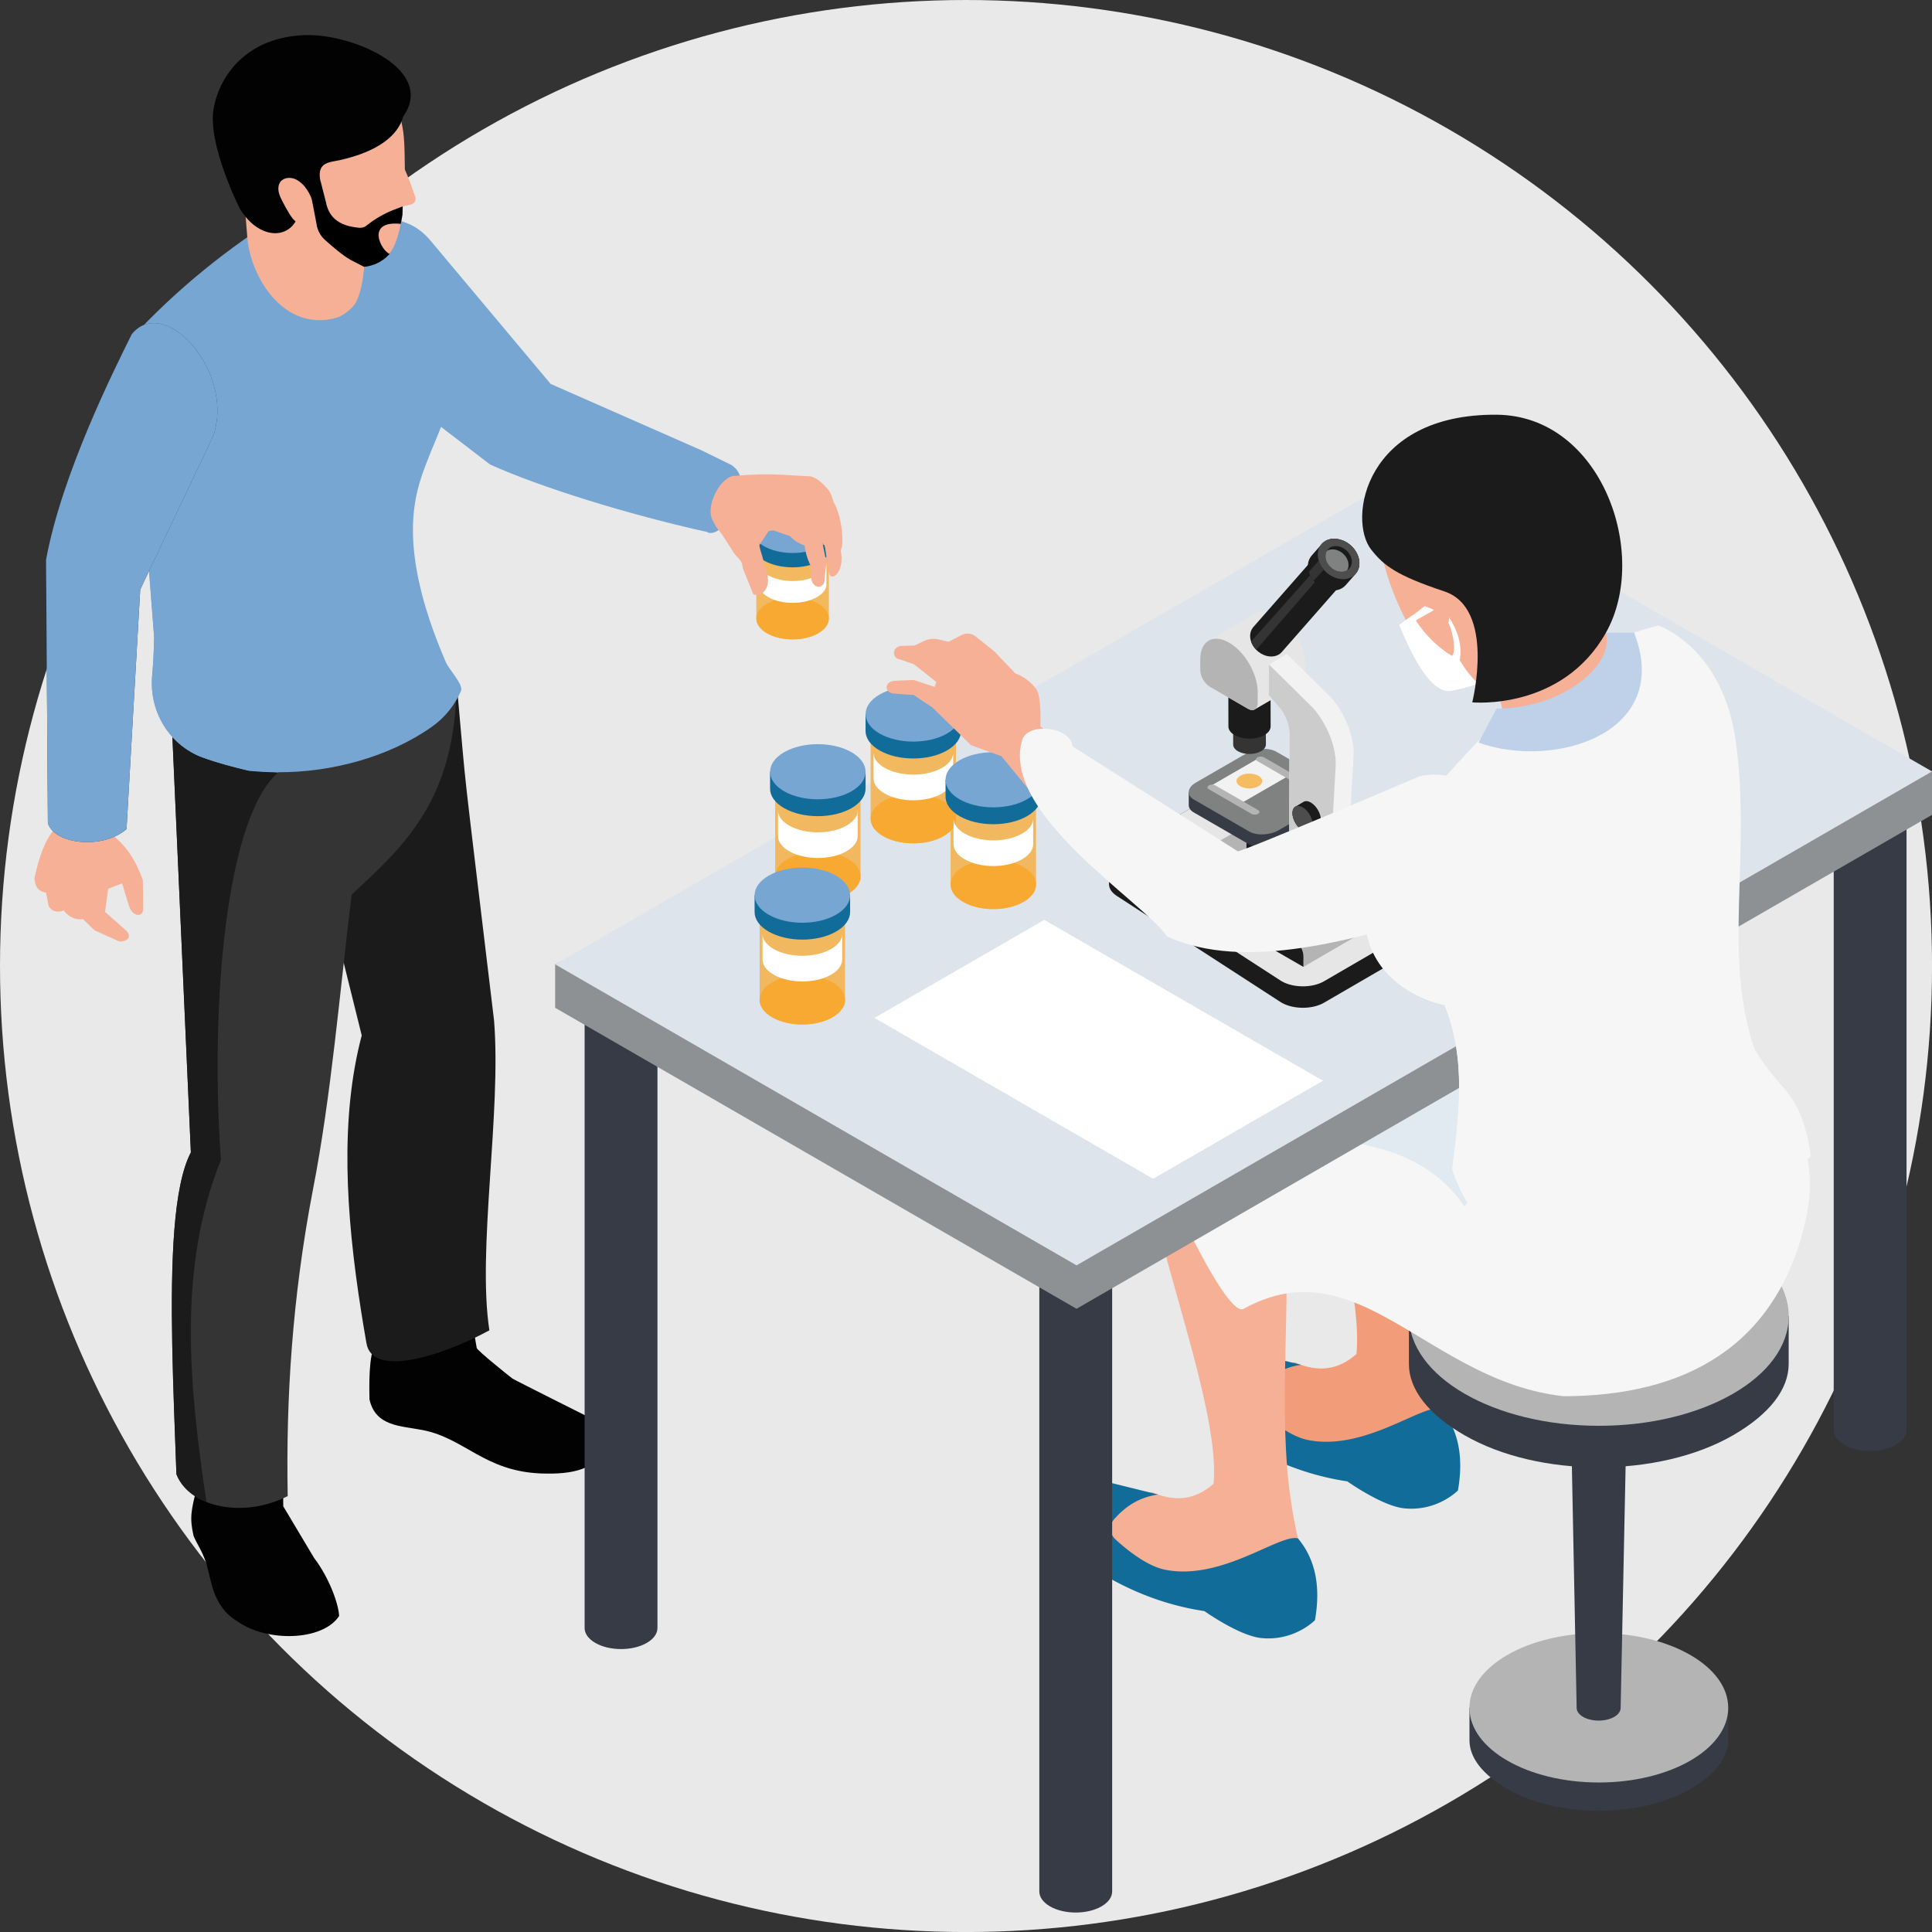
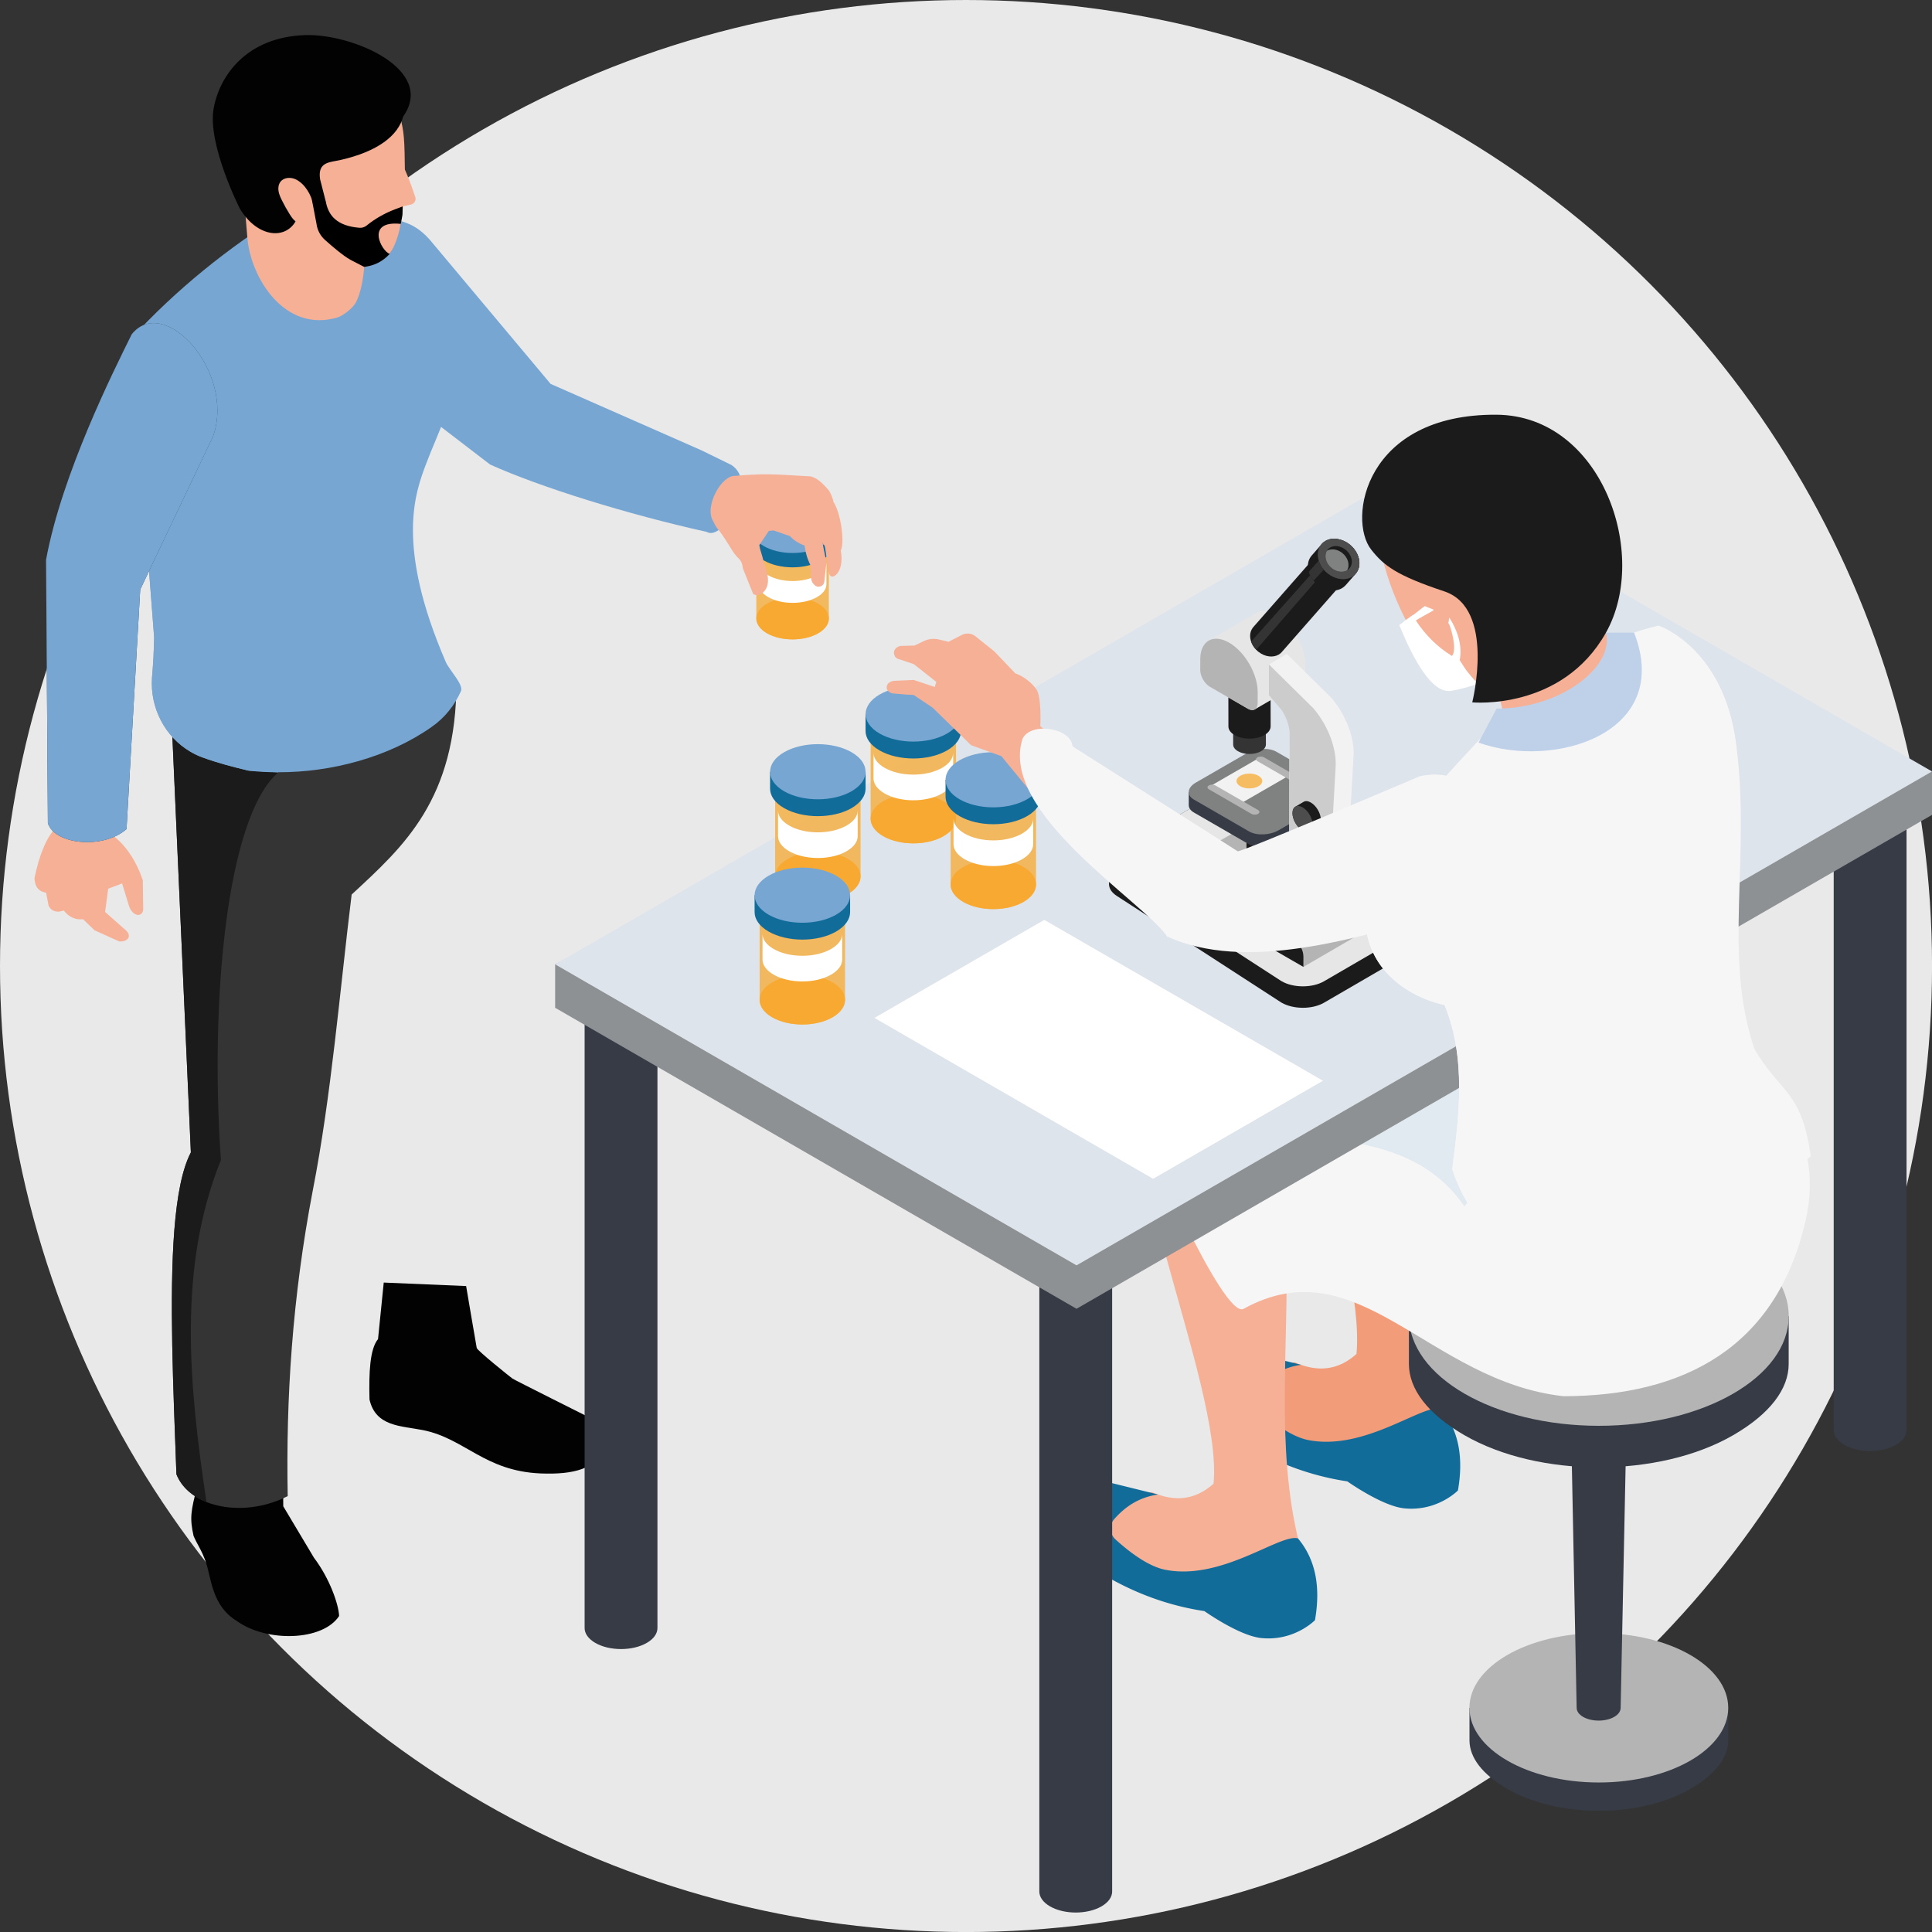
<svg xmlns="http://www.w3.org/2000/svg" id="Capa_1" x="0" y="0" viewBox="0 0 487.05 487.05" xml:space="preserve">
  <rect x="0" y="0" width="487.05" height="487.05" fill="#333333" stroke="none" />
  <style>.st0{fill:#e9e9e9}.st1{fill:#083a58}.st2{fill:#126c9a}.st3{fill:#77a6d2}.st4{fill:#bed1e9}.st5{fill:#878787}.st6{fill:#ffce44}.st7,.st8{fill:#f7a932}.st8{opacity:.75}.st9{fill:#fff}.st10{fill:#f6b096}.st11{enable-background:new}.st12{fill:#020203}.st13{fill:#1b1b1b}.st14{fill:#343434}.st15{fill:#26445d}.st16{fill:#f39c7a}.st17{fill:#363b45}.st18{fill:#b4b4b4}.st19{fill:#f6f6f6}.st20{opacity:.1;fill:#247fbd}.st21{fill:#8d9194}.st22{fill:#dee4eb}.st23{fill:#e7e6e6}.st24{fill-rule:evenodd;clip-rule:evenodd;fill:#808181}.st25{fill:#f2f2f2}.st26{fill:#4e4d4d}.st27{fill:#cdcccc}.st28{fill:#808181}</style>
  <circle cx="243.53" cy="243.53" r="243.53" class="st0" />
  <path d="M-43.93-121.18h26.87v26.87h-26.87z" class="st1" />
  <path d="M-43.93-81.96h26.87v26.87h-26.87z" class="st2" />
  <path d="M-43.93-42.75h26.87v26.87h-26.87z" class="st3" />
  <path d="M-43.93-3.53h26.87v26.87h-26.87z" class="st4" />
  <path d="M-43.93 35.69h26.87v26.87h-26.87z" class="st0" />
  <path d="M-43.93 75.91h26.87v26.87h-26.87z" class="st5" />
  <circle cx="65.67" cy="-139.59" r="21.26" class="st6" />
  <path d="M206.27 152.18c3.57 2.06 3.57 5.4 0 7.46-3.57 2.06-9.36 2.06-12.93 0-3.57-2.06-3.57-5.4 0-7.46 3.58-2.07 9.36-2.07 12.93 0z" class="st7" />
  <path d="M206.27 133.81c-3.57-2.06-9.36-2.06-12.93 0-1.79 1.03-2.68 2.38-2.68 3.73v18.37c0 1.35.89 2.7 2.68 3.73 3.57 2.06 9.36 2.06 12.93 0 1.79-1.03 2.68-2.38 2.68-3.73v-18.37c0-1.35-.89-2.7-2.68-3.73z" class="st8" />
  <path d="M205.97 145.02c-1.63.94-3.82 1.46-6.16 1.46s-4.52-.52-6.16-1.46c-1.53-.88-2.37-2.02-2.37-3.2v5.5c0 1.18.84 2.32 2.37 3.2 1.63.94 3.82 1.46 6.16 1.46s4.52-.52 6.16-1.46c1.53-.88 2.37-2.02 2.37-3.2v-5.5c0 1.18-.84 2.32-2.37 3.2z" class="st9" />
  <path d="M204.36 133.51c-2.86-.82-6.24-.82-9.1 0h-5.67v3.62c0 1.51 1 3.02 2.99 4.17 3.99 2.3 10.46 2.3 14.45 0 2-1.15 2.99-2.66 2.99-4.17v-3.62h-5.66z" class="st2" />
  <ellipse cx="199.81" cy="133.51" class="st3" rx="10.22" ry="5.9" />
  <path d="M176.85 113.53l-38.04-16.75-29.69-35.42c-9.82-12.4-21.36-1.68-29.91.48l30.32 44.51 14.03 10.76c12.58 5.68 34.64 12.55 54.61 16.98 3.97 2.49 13.27-12.35 6.2-16.88l-7.52-3.68z" class="st3" />
  <path d="M179.79 131.4c1.2 2.46 1 1.42 2.87 4.31.84 1.29 1.19 1.85 2 3.16 1.37 2.23 2.34 1.86 2.6 4.38l2.23 5.54.38.96c.8.43 1.56.38 2.29-.21.34-.28.63-.59.86-.96.84-1.34.89-3.39-.51-6.76-.36-2.23-.78-2.5-1.09-4.4l2.4-3.58c1.99-.08 2.85-.89 4.85-1.22 4.65-.37 7.56 2.39 9.21 4.97.17.07 1.09 7.76 1.09 6.72.31 2.58 4.07.26 2.99-5.49 1.14-2.58-.25-10.1-1.88-12.32 0-.6-.76-2.41-1.11-2.83-1.7-2.06-3.18-3.24-4.62-3.58-4.52-.2-8.72-.65-13.48-.48-3.79.14-5.39.36-5.39.36-3.55-.38-8.03 7.73-5.69 11.43z" class="st10" />
  <path d="M193.77 133.3l2.91 1 2.46.85c.94 1.03 2.16 1.83 3.69 2.37.03.31.08.61.14.91.22 1.26.59 2.46 1.13 3.62.07.15.14.29.21.43l.15 3.14c.02.23.07.45.12.64.03.14.08.26.13.38.06.13.12.25.18.36.48.56.64.68.82.76.24.1.38.14.52.15.8.01 1.39-.41 1.57-1.2l.53-4.81c.02-.15-.54-2.84-.54-2.84l-.28-1.39-.6-2.89-5.73-5.4-7.41 3.92z" class="st10" />
  <g class="st11">
    <path d="M195.42 126.07c0-3.19-2.23-4.5-4.99-2.92-2.76 1.58-4.99 5.45-4.99 8.64s2.23 4.5 4.99 2.92c2.76-1.58 4.99-5.45 4.99-8.64z" class="st10" />
  </g>
  <g>
    <path d="M95.3 337.58c-2.07 2.49-2.32 8.46-2.15 15.22 1.54 6.89 8.02 6.64 13.49 7.73 10.56 2.11 15.51 10.34 29.67 10.92 8.41.34 14.1-1.22 16.09-6.47.36-2.44-.96-5-3.84-7.65 0 0-18.91-9.46-19.39-9.81-.48-.35-8.86-7.04-8.99-7.71-.14-.67-2.67-15.6-2.67-15.6l-20.77-.88-1.44 14.25z" class="st12" />
-     <path d="M123.37 335.37c-12.1 6.57-29.56 12.02-30.99 3.23-.47-2.65-.9-5.28-1.32-7.91-3.96-25.08-5.33-48.96.13-69.66l-9.9-39.96-2.74-11.08c.96-28.22 34.3-39.01 36.53-38.26 2.94 32.73.84 13.28 9.47 85.53 1.88 23.27-4.29 57.79-1.18 78.11z" class="st13" />
    <g>
      <path d="M49.74 374.68c-1.64 6.22-1.95 8.02-.94 12.53 1.02 2.37 1.98 3.41 3.13 6.69 1.36 4.05 1.48 10.92 7.78 14.75 7.54 5.43 21.63 5.07 25.78-1.26-.13-2.99-2.41-9.51-6.34-14.69l-7.74-12.97-.1-12.47-20.73-3.6-.84 11.02z" class="st12" />
      <path d="M115.08 171.74c0 29.88-13.35 41.65-26.43 53.77-2.97 24.13-5.13 50.77-9.8 74.61-5.18 27.05-6.78 52.52-6.32 77.04-6.76 3.48-14.66 3.82-20.49 1.5-3.53-1.41-6.29-3.77-7.57-7.01-.4-10.96-.85-22.03-1.05-32.41-.4-21.6.27-40.24 4.69-48.72l-4.8-107.98c.22-.04.42-.07.65-.11 32.98-5.31 37.09-5.2 71.12-10.69z" class="st14" />
    </g>
    <path d="M55.69 292.44c-10.89 27.05-8.1 56.49-3.64 86.22-3.53-1.41-6.29-3.77-7.57-7.01-.4-10.96-.85-22.03-1.05-32.41-.4-21.6.27-40.24 4.69-48.72l-4.8-107.98c.22-.04.42-.07.65-.11l26.18 12.29c-13.05 11.2-17.27 57.77-14.46 97.72z" class="st13" />
  </g>
  <path d="M116.2 174.24c-1.59 3.57-4.08 6.71-7.36 9-10.92 7.71-25.47 11.49-38.69 11.44.01.03-.37.01-.37.01-2.29-.02-4.54-.12-6.72-.37-.17-.03-.34-.03-.51-.06-3.85-.93-7.7-1.93-11.35-3.26-1.16-.4-2.21-.91-3.2-1.5-6.4-3.74-10.19-11.01-9.68-18.6 0-.14.03-.28.03-.42.14-1.59.25-3.2.34-4.84.08-1.64.14-3.31.17-4.98l-2.07-26.9-.96-12.85-2.73-35.63c11.27-12.23 24.26-22.79 38.93-31.85l23.36 1.1c4.62.2 9.03 2.18 12.12 5.63 3.54 3.95 6.87 17.19 7.51 29.9.48 9.57-4.73 19.18-7.63 26.95-2.63 7.05-7.81 20.29 5.01 49.92.85 1.96 4.54 5.7 3.8 7.31z" class="st3" />
  <g>
    <path d="M89.77 76.14c-.79 1.57-3.35 3.49-4.73 3.9C71.73 83.97 63.15 70 62.35 59.85c-.71-9-1.34-16.07-1.34-16.07l30.53 7.41s.28 2.41.43 5.82c.25 5.79.17 14.46-2.2 19.13z" class="st10" />
    <path d="M64.57 45.84s7.45 10.71 12.44 15.52c4.98 4.81 10.28 5.8 13.31 5.96 3.02.15 4.05-.81 6.65-2.36 5.76-3.46 5.07-23.72 5.07-23.72-.06-8.19-.48-8.71-1.45-13.27-1.44-6.72-7.89-19.37-27.45-16.69-9.44 1.29-14.89 6.84-16.12 15.15-.98 6.6 2.6 17.54 2.6 17.54l4.95 1.87z" class="st10" />
    <path d="M60.46 52.59c5.16 8.61 14.18 7.97 15.11-.17.19-1.63 4.73-1.1 6.57-1.57l-1.44-5.64c-.69-4.43 2.42-4.27 5.01-4.85 9.53-2.14 14.67-6.18 15.92-10.97C110 17.52 88.88 8.45 76.9 8.85c-14.55.49-21.51 10-23.04 18.48-1.63 9.04 6.6 25.26 6.6 25.26z" class="st12" />
    <path d="M74.61 45.24c-1.28-.64-3.06-.55-3.92.6-.48.64-.6 1.51-.48 2.3.12.8.46 1.54.81 2.27.62 1.26 1.3 2.48 2.05 3.67.61.96 1.36 1.97 2.46 2.23 1.13.27 2.5 1.05 3.11.06.61-.99.55-3.68.32-4.83-.49-2.43-2.07-5.16-4.35-6.3zM100.58 40.39c1.1.63 3.16 6.44 4.11 9.27.28.82-.22 1.69-1.06 1.89l-5.38 1.24 2.33-12.4z" class="st10" />
  </g>
  <path d="M70.16 194.71l-7.11-.4c-.17-.03-.34-.03-.51-.06-3.85-.93-7.7-1.93-11.35-3.26-1.16-.4-2.21-.91-3.2-1.5-6.4-3.74-10.19-11.01-9.68-18.6 0-.14.03-.28.03-.42.14-1.59.25-3.2.34-4.84.08-1.64.14-3.31.17-4.98l-2.07-26.9-.96-12.85c0-.06 18.45-1.31 18.45-1.31 29.51 9.78 1.34 47.89 15.89 75.12z" class="st3" />
  <g>
    <path d="M14 199.69l-.01 9.06c-2.52 2.71-4.15 7.18-5.3 12.6.09 2.22 1.08 3.43 2.92 3.69l.66 3.37c.79 1.36 2.05 1.74 3.79 1.13 1.45 1.8 3.1 2.39 4.88 2.19l2.9 2.8 6.22 2.8c2.27.15 3.43-1.5 1.34-3.09l-4.91-4.35.79-5.85 3.5-1.33.93 3.03.84 2.74c.92 2.58 3.31 2.87 3.55.83l-.1-7.44c-1.69-4.9-4.23-8.74-7.72-11.39l-.75-11.12-13.53.33z" class="st10" />
    <path d="M33.21 84.27c-4.43 8.96-17.62 35.16-21.6 56.87l.46 66.36c1.68 5.45 13.98 6.66 19.83 1.51l3.45-60.38 18.38-38.67c5.64-16.15-12.31-35.93-20.52-25.69z" class="st15" />
    <path d="M33.21 84.27c-4.43 8.96-17.62 35.16-21.6 56.87l.46 66.36c1.68 5.45 13.98 6.66 19.83 1.51l3.45-60.38 18.38-38.67c5.64-16.15-12.31-35.93-20.52-25.69z" class="st3" />
  </g>
  <path d="M78.62 50.3l1.17 6.12c.2 1.56.94 2.99 2.11 4.04 1.78 1.6 4.49 3.92 6.38 5l3.54 1.83c2.26-.29 4.44-1.15 6.43-3.28-2.08-.67-6.27-8.52 2.78-7.57.57-3 .41-1.66.47-4.4l-1.95.74c-2.59.98-5.01 2.36-7.16 4.1-.5.41-1.15.59-1.79.54-5.59-.45-7.8-3.02-8.46-6.57l-3.52-.55z" />
  <g>
    <path d="M385.72 242.88s-38.9-21.95-54.58-4.7c-13.32 14.66 13.29 77.74 10.82 103.15-4.68 4.21-9.89 4.62-15.53 2.12-8.53 1.1-12.15 4.57-13.41 9.18v7.06l17.29 7.41 31.76 3.88 1.41-14.82c-5.97-24.53-2.47-48.7-3.18-75.87l57.52 33.17 24.5 4.76 8.6-33.91-65.2-41.43z" class="st16" />
    <path d="M327.99 344.06c-4.92.72-8.31 3.1-11.04 6.18a3.648 3.648 0 0 0 .27 5.11c2.92 2.68 8 6.78 12.57 7.68 14.29 2.82 28.76-9.09 33.45-7.92 4.58 5.45 5.73 12.46 4.3 20.63 0 0-5.21 5.38-13.59 4.5-5.57-.59-14.29-6.79-14.29-6.79-10.87-1.63-20.88-5.82-30.17-12.17-4.12-5.2-6.82-10.47-7.06-15.88 0-4.59 3.53-6.26 8.12-5.65l17.44 4.31z" class="st2" />
    <path d="M431.61 430.53c-1.45-1.41-3.26-2.77-5.48-4.05-12.74-7.36-33.39-7.36-46.13 0-2.22 1.28-4.04 2.65-5.48 4.05h-4.07v8.2c0 4.29 3.18 8.58 9.55 12.25 12.74 7.36 33.39 7.36 46.13 0 6.37-3.68 9.55-7.97 9.55-12.25v-8.2h-4.07z" class="st17" />
    <ellipse cx="403.06" cy="430.53" class="st18" rx="32.62" ry="18.83" />
    <path d="M410.81 320.91H395.3l2.17 109.68c.02.81.56 1.61 1.62 2.23 2.17 1.25 5.68 1.25 7.85 0 1.07-.62 1.6-1.42 1.62-2.23.01 0 2.25-109.68 2.25-109.68z" class="st17" />
    <path d="M444.95 331.8c-2.12-2.07-4.78-4.06-8.05-5.95-18.7-10.79-49.01-10.79-67.7 0-3.26 1.88-5.92 3.88-8.05 5.95h-5.97v12.04c0 6.29 4.67 12.59 14.02 17.98 18.7 10.79 49.01 10.79 67.7 0 9.35-5.4 14.02-11.69 14.02-17.98V331.8h-5.97z" class="st17" />
    <ellipse cx="403.06" cy="331.8" class="st18" rx="47.87" ry="27.64" />
    <path d="M349.68 275.58s-43.61-24.31-59.28-7.06c-13.32 14.66 18 80.1 15.53 105.51-4.68 4.21-9.89 4.62-15.53 2.12-8.53 1.1-12.15 4.57-13.41 9.17v7.06l17.29 7.41 31.76 3.88 1.41-14.82c-5.97-24.53-2.47-48.7-3.18-75.87l57.52 33.17 39.52-7.41 10.23-51.17-81.86-11.99z" class="st10" />
    <path d="M291.95 376.76c-4.92.72-8.31 3.1-11.04 6.18a3.648 3.648 0 0 0 .27 5.11c2.92 2.68 8 6.78 12.57 7.68 14.29 2.82 28.76-9.09 33.45-7.92 4.58 5.45 5.73 12.45 4.3 20.63 0 0-5.2 5.38-13.59 4.5-5.57-.59-14.29-6.79-14.29-6.79-10.87-1.63-20.88-5.82-30.17-12.17-4.12-5.2-6.82-10.47-7.06-15.88 0-4.59 3.53-6.26 8.12-5.65l17.44 4.31z" class="st2" />
    <path d="M455.18 307.71c-7.33 32.06-30.79 44.23-61.03 44.27-34-3.76-51.65-38.03-80.65-22.03-5.06 2.79-25.55-44.39-26.39-47.6-.59-2.34-.56-4.79 0-7.29 5.03-22.94 54.09-50.53 63.92-41.97l53.7 23.22 37.6 15.84s18.52 10.83 12.85 35.56z" class="st19" />
    <path d="M404.73 256.31l-35.55 47.83c-18.23-26.71-57.66-10.5-82.07-29.09 5.03-22.94 54.09-50.53 63.92-41.97l53.7 23.23z" class="st20" />
    <path d="M277.68 308.68c-3.59-2.07-9.4-2.07-12.98 0-1.79 1.04-2.69 2.39-2.69 3.75v164.41c0 1.36.9 2.71 2.69 3.75 3.59 2.07 9.4 2.07 12.98 0 1.79-1.04 2.69-2.39 2.69-3.75V312.43c0-1.36-.9-2.71-2.69-3.75zM477.94 192.34c-3.59-2.07-9.4-2.07-12.98 0-1.79 1.03-2.69 2.39-2.69 3.75V360.5c0 1.36.9 2.71 2.69 3.75 3.59 2.07 9.4 2.07 12.98 0 1.79-1.04 2.69-2.39 2.69-3.75V196.09c0-1.35-.9-2.71-2.69-3.75zM163.05 242.26c-3.59-2.07-9.4-2.07-12.98 0-1.79 1.04-2.69 2.39-2.69 3.75v164.41c0 1.36.9 2.71 2.69 3.75 3.59 2.07 9.4 2.07 12.98 0 1.79-1.03 2.69-2.39 2.69-3.75V246.01c-.01-1.36-.9-2.72-2.69-3.75z" class="st17" />
    <path d="M487.05 205.43L271.39 329.94l-131.44-75.88v-10.95l215.67-113.56 131.43 64.93z" class="st21" />
    <path d="M487.05 194.48L271.39 318.99l-131.44-75.88L355.62 118.6z" class="st22" />
    <path d="M358.41 231.47c.1-1.2-.64-2.41-2.21-3.32-.1-.06-.21-.12-.32-.18l-46.32-23.83c-3-1.54-7.54-1.46-10.36.18l-17.41 10.12c-1.53.89-2.25 2.06-2.18 3.23-.01-.16-.03 5.24-.03 5.24 0 1.04.64 2.09 1.93 2.93l41.28 26.75c.1.06.2.13.31.19 2.94 1.69 7.72 1.72 10.68 0l22.44-13.04c1.47-.85 2.19-1.96 2.2-3.07l.02-5.4c-.01.06-.03.13-.03.2z" class="st13" />
    <path d="M356.2 228.15c2.94 1.69 2.99 4.47.03 6.18l-22.44 13.04c-2.96 1.72-7.74 1.7-10.68 0-.1-.06-.21-.12-.31-.19l-41.28-26.75c-2.67-1.73-2.55-4.36.27-6l17.41-10.12c2.82-1.64 7.36-1.72 10.36-.18l46.32 23.83c.11.07.22.13.32.19z" class="st23" />
    <g class="st11">
      <path d="M348.6 223.36l-29.33-16.94c-.74-.43-1.41-.47-1.9-.19L294.7 219.4c.49-.28 1.16-.24 1.9.19l29.33 16.94c1.47.85 2.67 2.91 2.66 4.61l-.01 2.61 22.67-13.17.01-2.61c.01-1.69-1.18-3.75-2.66-4.61z" class="st18" />
      <path d="M325.94 236.54c1.47.85 2.67 2.91 2.66 4.61l-.01 2.61-34.67-20.02.01-2.61c0-1.69 1.2-2.38 2.68-1.53l29.33 16.94z" class="st13" />
    </g>
    <path d="M314.26 206.57l7.55-4.39 8.31 4.8-.04 14.22-7.55 4.38-8.31-4.79z" class="st13" />
    <path d="M314.26 206.57l-.04 14.22 8.31 4.79.04-14.22z" class="st13" />
    <path d="M314.58 214.08l1.83-1.07c.41-.24.97-.2 1.59.16 1.23.71 2.23 2.44 2.22 3.85 0 .7-.25 1.2-.65 1.43l-1.83 1.07c-.34.24-.93.22-1.59-.16-1.23-.71-2.23-2.44-2.22-3.85 0-.7.25-1.2.65-1.43z" class="st13" />
    <path d="M316.16 214.23c-1.23-.71-2.23-.14-2.24 1.28 0 1.42.99 3.14 2.22 3.85 1.23.71 2.23.14 2.24-1.28.01-1.41-.98-3.13-2.22-3.85zM333.38 199.47l-11.58-6.69c-1.9-1.09-5.21-.96-7.4.31l-11.41 6.59-3.31.02v3.26c0 .7.42 1.36 1.28 1.86l13.97 8.07c1.9 1.09 5.21.96 7.4-.31l12.91-7.45c1.2-.69 1.81-1.58 1.81-2.42v-3.26l-3.67.02z" class="st17" />
    <path d="M314.39 189.83c2.19-1.26 5.51-1.4 7.4-.31l13.97 8.07c1.9 1.09 1.66 3.01-.53 4.27l-12.91 7.45c-2.19 1.26-5.51 1.4-7.4.31l-13.97-8.07c-1.9-1.09-1.66-3.01.53-4.27l12.91-7.45z" class="st24" />
    <path d="M305.02 198.23l7.62 4.4 12.27-7.08-7.63-4.4z" class="st25" />
    <path d="M317 191.89l10.74 6.2c.46.27 1.2.27 1.66 0 .46-.27.46-.7 0-.96l-10.74-6.2c-.46-.27-1.2-.27-1.66 0-.46.26-.46.69 0 .96zM304.74 198.97l10.74 6.2c.46.27 1.21.27 1.67 0 .46-.27.46-.7 0-.96l-10.74-6.2c-.46-.27-1.2-.27-1.66 0-.47.26-.47.69-.01.96z" class="st18" />
    <ellipse cx="314.96" cy="196.89" class="st8" rx="3.24" ry="1.87" />
    <g>
      <path d="M319.11 181.6l.02 6.08c0 .61-.4 1.23-1.22 1.7-1.62.93-4.23.93-5.83 0-.8-.46-1.2-1.07-1.2-1.68l-.02-6.08c-.05-.54.35-1.2 1.22-1.7 1.62-.93 4.23-.93 5.83 0 .8.46 1.2 1.07 1.2 1.68z" class="st14" />
      <path d="M317.89 183.29c1.62-.93 1.62-2.45.02-3.38-1.61-.93-4.22-.93-5.83 0-1.62.93-1.62 2.45-.02 3.38 1.6.93 4.21.94 5.83 0z" class="st17" />
      <path d="M317.89 183.29c1.62-.93 1.62-2.45.02-3.38-1.61-.93-4.22-.93-5.83 0-1.62.93-1.62 2.45-.02 3.38 1.6.93 4.21.94 5.83 0z" class="st26" />
      <g>
        <path d="M320.3 172.14l.02 10.98c0 .79-.52 1.59-1.57 2.19-2.09 1.2-5.45 1.2-7.52 0-1.03-.6-1.55-1.38-1.55-2.17l-.02-10.99c-.06-.69.46-1.55 1.57-2.19 2.09-1.2 5.45-1.2 7.53 0 1.03.61 1.54 1.39 1.54 2.18z" class="st13" />
        <path d="M318.73 174.33c2.08-1.2 2.09-3.16.02-4.36-2.07-1.2-5.44-1.21-7.53 0-2.08 1.2-2.09 3.16-.02 4.36 2.08 1.2 5.45 1.2 7.53 0z" class="st17" />
        <path d="M318.73 174.33c2.08-1.2 2.09-3.16.02-4.36-2.07-1.2-5.44-1.21-7.53 0-2.08 1.2-2.09 3.16-.02 4.36 2.08 1.2 5.45 1.2 7.53 0z" class="st26" />
      </g>
    </g>
    <g>
      <path d="M302.58 166.15c.01-2.29.82-3.9 2.13-4.65-.01.01 11.98-6.96 11.98-6.96 1.32-.77 3.14-.66 5.15.5 4 2.31 7.23 7.91 7.22 12.5l-.01 2.75c0 .77-.28 1.32-.72 1.57l-11.99 6.97c-.44.26-1.06.23-1.75-.17l-9.57-5.53c-1.36-.78-2.46-2.68-2.45-4.24l.01-2.74z" class="st23" />
      <path d="M309.85 162.01c-4-2.31-7.25-.46-7.27 4.14l-.01 2.75c0 1.56 1.09 3.46 2.45 4.24l9.57 5.53c1.35.78 2.46.15 2.46-1.4l.01-2.75c.02-4.61-3.21-10.2-7.21-12.51z" class="st18" />
    </g>
    <g>
      <path d="M335.62 175.92l-11.22-11.07-4.52 2.66.8 6.59 2.4 3.62c1.27 1.91 2 4.11 1.99 5.98l-.09 40.51 9.66 5.58 4.53-2.63 2.04-36.39c.35-4.63-1.86-10.48-5.59-14.85z" class="st25" />
      <path d="M331.09 178.55l-11.2-11.05v7.73l3.21 3.77c1.27 1.91 2 4.11 1.99 5.98l-.09 39.23 9.66 5.58 2.04-36.39c.32-4.63-1.88-10.47-5.61-14.85z" class="st27" />
    </g>
    <g>
      <path d="M322.95 214.15c-.01 0 5.65-3.28 5.65-3.28.57-.33 1.36-.29 2.24.22 1.74 1 3.14 3.44 3.13 5.43 0 .99-.35 1.69-.92 2.02l-5.65 3.29c-.48.33-1.31.32-2.24-.22-1.74-1-3.14-3.44-3.13-5.43 0-1 .35-1.7.92-2.03z" class="st13" />
      <path d="M325.18 214.37c-1.74-1-3.15-.2-3.16 1.8-.01 2 1.4 4.43 3.13 5.43 1.74 1 3.15.2 3.16-1.8.01-1.99-1.39-4.43-3.13-5.43z" class="st17" />
      <path d="M325.18 214.37c-1.74-1-3.15-.2-3.16 1.8-.01 2 1.4 4.43 3.13 5.43 1.74 1 3.15.2 3.16-1.8.01-1.99-1.39-4.43-3.13-5.43z" class="st26" />
    </g>
    <g>
      <path d="M326.57 203.35l2.08-1.22c.46-.27 1.1-.23 1.81.18 1.4.81 2.54 2.78 2.53 4.39 0 .8-.29 1.37-.74 1.63l-2.08 1.22c-.38.27-1.06.26-1.81-.18-1.4-.81-2.54-2.78-2.53-4.39 0-.8.28-1.36.74-1.63z" class="st13" />
-       <path d="M328.38 203.53c-1.4-.81-2.54-.16-2.55 1.45 0 1.61 1.13 3.58 2.53 4.39 1.4.81 2.55.16 2.55-1.46 0-1.6-1.13-3.57-2.53-4.38z" class="st17" />
      <path d="M328.38 203.53c-1.4-.81-2.54-.16-2.55 1.45 0 1.61 1.13 3.58 2.53 4.39 1.4.81 2.55.16 2.55-1.46 0-1.6-1.13-3.57-2.53-4.38z" class="st26" />
    </g>
    <path d="M315.4 161.75c.25.73.68 1.43 1.28 2.05.18.19.38.37.6.54 1.64 1.28 3.66 1.5 5.06.69.3-.17.56-.39.78-.64l15.14-17.25c-.06.06-.12.12-.19.17.13-.12.25-.24.36-.39 1.25-1.71.58-4.41-1.49-6.03-1.63-1.27-3.66-1.5-5.06-.69-.3.17-.56.38-.78.64-.09.1-15.14 17.24-15.14 17.24-.06.07-.12.14-.17.22-.71.97-.8 2.23-.39 3.45z" class="st13" />
    <path d="M315.4 161.75c.25.73.68 1.43 1.28 2.05l16.04-18.45-1.52-1.36-15.8 17.76z" class="st14" />
    <g>
      <path d="M329.94 144.18c.22.77.63 1.54 1.2 2.22.32.39.69.75 1.11 1.08 1.96 1.52 4.37 1.78 6.03.82.35-.2.67-.46.95-.77l2.48-2.82c-.01.01.13-.14.25-.31 1.49-2.04.69-5.26-1.78-7.19-1.96-1.52-4.37-1.79-6.03-.83-.35.2-.67.46-.94.77l-2.52 2.88c-.08.08-.14.17-.21.26-.81 1.09-.96 2.51-.54 3.89z" class="st13" />
      <path d="M332.46 141.3c.23.8.66 1.6 1.26 2.3.31.36.66.7 1.05 1 1.96 1.52 4.37 1.79 6.03.82.44-.26.83-.6 1.14-1.03 1.49-2.04.69-5.26-1.78-7.19-1.96-1.52-4.37-1.79-6.03-.83-.44.26-.84.6-1.15 1.03-.79 1.1-.93 2.52-.52 3.9z" class="st17" />
      <path d="M332.46 141.3c.23.8.66 1.6 1.26 2.3.31.36.66.7 1.05 1 1.96 1.52 4.37 1.79 6.03.82.44-.26.83-.6 1.14-1.03 1.49-2.04.69-5.26-1.78-7.19-1.96-1.52-4.37-1.79-6.03-.83-.44.26-.84.6-1.15 1.03-.79 1.1-.93 2.52-.52 3.9z" class="st26" />
-       <path d="M335.75 143.26c1.24.97 2.78 1.14 3.84.53.3-.19.54-.4.73-.66.95-1.31.44-3.35-1.14-4.58-1.24-.97-2.78-1.14-3.84-.53-.28.16-.53.38-.73.66-.04.06-.08.12-.12.19-.77 1.3-.25 3.22 1.26 4.39z" class="st13" />
+       <path d="M335.75 143.26c1.24.97 2.78 1.14 3.84.53.3-.19.54-.4.73-.66.95-1.31.44-3.35-1.14-4.58-1.24-.97-2.78-1.14-3.84-.53-.28.16-.53.38-.73.66-.04.06-.08.12-.12.19-.77 1.3-.25 3.22 1.26 4.39" class="st13" />
      <g>
        <path d="M335.75 143.26c1.24.97 2.78 1.14 3.84.53.8-1.33.26-3.24-1.24-4.41-1.24-.97-2.78-1.14-3.84-.53-.79 1.32-.27 3.24 1.24 4.41z" class="st28" />
      </g>
      <path d="M329.94 144.18c.22.77.63 1.54 1.2 2.22l2.59-2.8c-.6-.71-1.03-1.5-1.26-2.3l-2.53 2.88z" class="st14" />
    </g>
    <path d="M456.49 291.46c-15.97 15.02-35.98 25.12-53.42 26.59-16.72 1.39-31.03-5.27-36.97-23.26 1.7-13.51 3.61-27.82-1.94-41.45 0 0-6.58-1.11-12.21-5.83-3.21-2.65-6.14-6.46-7.33-11.89-.4-1.7-.59-3.57-.59-5.59.04-13.47 25.16-39.51 25.16-39.51 14.98-16.56 31.03-28.65 48.94-32.81 0 0 16.29 5.44 19.5 29.5 3.88 28.93-3.42 53.71 4.7 77.33 6.7 11.29 11.78 10.31 14.16 26.92z" class="st19" />
    <path d="M403.31 317.93l-.24.12c-16.72 1.39-31.03-5.27-36.97-23.26 1.7-13.51 3.61-27.82-1.94-41.45 0 0-6.58-1.11-12.21-5.83-3.21-2.65-6.14-6.46-7.33-11.89 12.32 8.28 24.45 6.54 32.34-9.47 2.14 5.19 15.61-3.61 17.36 1.66 10.41 30.96-9.72 80.21 8.99 90.12z" class="st19" />
    <path d="M371.59 114.2c-14.24 1.33-24.56 6.64-24.14 19.65 1 11.87 6.93 23.71 12.58 31.88 1.76 2.54 5.36 7.15 11.44 6.52 2.77-.44 5.58.77 6.27 2.82 1.29 3.83 1.82 8.91 1.82 8.91 16.72-1.29 23.37-5.76 28.48-17.64l-5.08-10.93-12.34-36.81-19.03-4.4z" class="st10" />
    <path d="M377.28 178.63l-4.55 8.58c19.18 6.87 49.08-2.41 39.22-27.72h-7.1c2.18 8.48-11.24 19.14-27.57 19.14z" class="st4" />
    <path d="M220.45 256.61l70.25 40.56 42.81-24.72-70.25-40.55z" class="st9" />
    <g>
      <path d="M237.86 201.99c4.21 2.43 4.21 6.37 0 8.79-4.21 2.43-11.02 2.43-15.23 0-4.21-2.43-4.21-6.36 0-8.79 4.21-2.43 11.02-2.43 15.23 0z" class="st7" />
      <path d="M237.86 180.35c-4.21-2.43-11.02-2.43-15.23 0-2.1 1.21-3.15 2.81-3.15 4.4v21.64c0 1.59 1.05 3.18 3.15 4.4 4.21 2.43 11.02 2.43 15.23 0 2.1-1.21 3.15-2.8 3.15-4.4v-21.64c0-1.59-1.05-3.18-3.15-4.4z" class="st8" />
      <path d="M237.5 193.56c-1.93 1.11-4.5 1.72-7.25 1.72s-5.33-.61-7.25-1.72c-1.8-1.04-2.79-2.38-2.79-3.77v6.47c0 1.39.99 2.73 2.79 3.77 1.93 1.11 4.5 1.72 7.25 1.72s5.33-.61 7.25-1.72c1.8-1.04 2.79-2.38 2.79-3.77v-6.47c0 1.4-.99 2.73-2.79 3.77z" class="st9" />
      <path d="M235.6 180.01c-3.37-.97-7.35-.97-10.72 0h-6.68v4.26c0 1.78 1.17 3.56 3.53 4.91 4.7 2.71 12.32 2.71 17.02 0 2.35-1.36 3.53-3.14 3.53-4.91v-4.26h-6.68z" class="st2" />
      <path d="M238.76 175.09c4.7 2.71 4.7 7.11 0 9.83-4.7 2.71-12.32 2.71-17.02 0-4.7-2.71-4.7-7.11 0-9.83 4.69-2.71 12.31-2.71 17.02 0z" class="st3" />
    </g>
    <g>
      <path d="M213.79 216.54c4.21 2.43 4.21 6.36 0 8.79-4.21 2.43-11.02 2.43-15.23 0-4.21-2.43-4.21-6.37 0-8.79 4.2-2.43 11.02-2.43 15.23 0z" class="st7" />
      <path d="M213.79 194.9c-4.21-2.43-11.02-2.43-15.23 0-2.1 1.21-3.15 2.8-3.15 4.4v21.64c0 1.59 1.05 3.18 3.15 4.4 4.21 2.43 11.02 2.43 15.23 0 2.1-1.21 3.15-2.81 3.15-4.4V199.3c0-1.6-1.05-3.19-3.15-4.4z" class="st8" />
      <path d="M213.43 208.11c-1.93 1.11-4.5 1.72-7.25 1.72s-5.33-.61-7.25-1.72c-1.8-1.04-2.79-2.38-2.79-3.77v6.47c0 1.39.99 2.73 2.79 3.77 1.93 1.11 4.5 1.72 7.25 1.72s5.33-.61 7.25-1.72c1.8-1.04 2.79-2.38 2.79-3.77v-6.47c0 1.39-.99 2.73-2.79 3.77z" class="st9" />
      <path d="M211.53 194.55c-3.37-.97-7.35-.97-10.72 0h-6.68v4.26c0 1.78 1.17 3.56 3.53 4.91 4.7 2.71 12.32 2.71 17.02 0 2.35-1.36 3.53-3.14 3.53-4.91v-4.26h-6.68z" class="st2" />
      <path d="M214.68 189.64c4.7 2.71 4.7 7.11 0 9.83-4.7 2.71-12.32 2.71-17.02 0-4.7-2.71-4.7-7.11 0-9.83 4.7-2.72 12.32-2.72 17.02 0z" class="st3" />
    </g>
    <g>
      <path d="M258.03 218.56c4.21 2.43 4.21 6.37 0 8.79-4.21 2.43-11.02 2.43-15.23 0-4.21-2.43-4.21-6.36 0-8.79 4.2-2.43 11.02-2.43 15.23 0z" class="st7" />
      <path d="M258.03 196.93c-4.21-2.43-11.02-2.43-15.23 0-2.1 1.21-3.15 2.81-3.15 4.4v21.64c0 1.59 1.05 3.18 3.15 4.4 4.21 2.43 11.02 2.43 15.23 0 2.1-1.21 3.15-2.8 3.15-4.4v-21.64c0-1.6-1.05-3.19-3.15-4.4z" class="st8" />
      <path d="M257.67 210.14c-1.93 1.11-4.5 1.72-7.25 1.72s-5.33-.61-7.25-1.72c-1.8-1.04-2.79-2.38-2.79-3.77v6.47c0 1.39.99 2.73 2.79 3.77 1.93 1.11 4.5 1.72 7.25 1.72s5.33-.61 7.25-1.72c1.8-1.04 2.79-2.38 2.79-3.77v-6.47c0 1.39-.99 2.73-2.79 3.77z" class="st9" />
      <path d="M255.77 196.58c-3.37-.97-7.35-.97-10.72 0h-6.68v4.26c0 1.78 1.17 3.56 3.53 4.91 4.7 2.71 12.32 2.71 17.02 0 2.35-1.36 3.53-3.14 3.53-4.91v-4.26h-6.68z" class="st2" />
      <ellipse cx="250.41" cy="196.58" class="st3" rx="12.04" ry="6.95" />
    </g>
    <g>
      <path d="M209.88 247.65c4.21 2.43 4.21 6.36 0 8.79-4.21 2.43-11.02 2.43-15.23 0-4.21-2.43-4.21-6.37 0-8.79 4.21-2.42 11.03-2.42 15.23 0z" class="st7" />
      <path d="M209.88 226.02c-4.21-2.43-11.02-2.43-15.23 0-2.1 1.21-3.15 2.81-3.15 4.4v21.64c0 1.59 1.05 3.18 3.15 4.4 4.21 2.43 11.02 2.43 15.23 0 2.1-1.21 3.15-2.81 3.15-4.4v-21.64c.01-1.6-1.04-3.19-3.15-4.4z" class="st8" />
      <path d="M209.52 239.23c-1.93 1.11-4.5 1.72-7.25 1.72s-5.33-.61-7.25-1.72c-1.8-1.04-2.79-2.38-2.79-3.77v6.47c0 1.39.99 2.73 2.79 3.77 1.93 1.11 4.5 1.72 7.25 1.72s5.33-.61 7.25-1.72c1.8-1.04 2.79-2.38 2.79-3.77v-6.47c0 1.39-.99 2.73-2.79 3.77z" class="st9" />
      <path d="M207.63 225.67c-3.37-.97-7.35-.97-10.72 0h-6.68v4.26c0 1.78 1.17 3.56 3.53 4.91 4.7 2.71 12.32 2.71 17.02 0 2.35-1.36 3.53-3.14 3.53-4.91v-4.26h-6.68z" class="st2" />
      <path d="M210.78 220.76c4.7 2.71 4.7 7.11 0 9.83-4.7 2.71-12.32 2.71-17.02 0-4.7-2.71-4.7-7.11 0-9.83 4.7-2.72 12.32-2.72 17.02 0z" class="st3" />
    </g>
    <path d="M352.75 157.58c3.48 8.51 8.2 17.35 13.05 16.58 2.29-.37 4.66-1.04 6.86-1.83l-.91-.83c-2.7-3.04-2.69-3.5-3.76-5.06.73-3.82-.67-7.72-2.58-10.67-.2-.31-.07 1.38-.4 1.2.47-.08 2.54 6.92 1.01 8.39-3.62-2.22-6.74-5.33-9.07-8.91-.04-.2 4.55-2.5 4.51-2.71-.07-.12-2.13-.82-2.2-.94-.11-.16-3.04 2.44-3.15 2.27-1.05.74-2.15 1.55-3.36 2.51z" class="st9" />
    <path d="M345.7 138.59c3.14 3.96 6.25 6.45 18.4 10.49 13.01 4.33 7.05 27.98 7.05 27.98s22.62 2.18 33.71-17.58c11.1-19.76-1.09-54.71-27.54-54.93-33.3-.26-37.68 26.41-31.62 34.04z" class="st13" />
    <path d="M259.45 199.14l-7.02-8.52-7.62-2.75-9.74-9.5-4.76-3.18-1.98-.1-2.75-.24c-2.62-.01-2.8-2.87-.22-3.22l4.98-.22 5.31 1.77.39-1.27-5.66-4.47-3.54-1.21c-1.64-.13-2.33-2.74.12-3.39l3.57-.1 2.36-1.12c1.19-.57 2.55-.71 3.83-.4l2.4.57 3.35-1.72c1.12-.58 2.48-.44 3.46.35l4.75 3.8 5.28 5.54s3.05.93 5.27 3.96c1.41 1.93 1.03 9.37 1.03 9.37l7.58 6.27-10.39 9.78z" class="st10" />
    <path d="M257.77 186.25c-5.99 18.7 30.63 41.13 36.46 49.85 19.61 8.87 46.74 1.01 72.13-6.74 17.21-4.07 12.5-38.29-8.44-33.67 0 0-45.34 19.33-45.91 18.91-.57-.42-41.64-26.45-41.64-26.45-.29-4.64-10.49-6.29-12.6-1.9z" class="st19" />
  </g>
</svg>